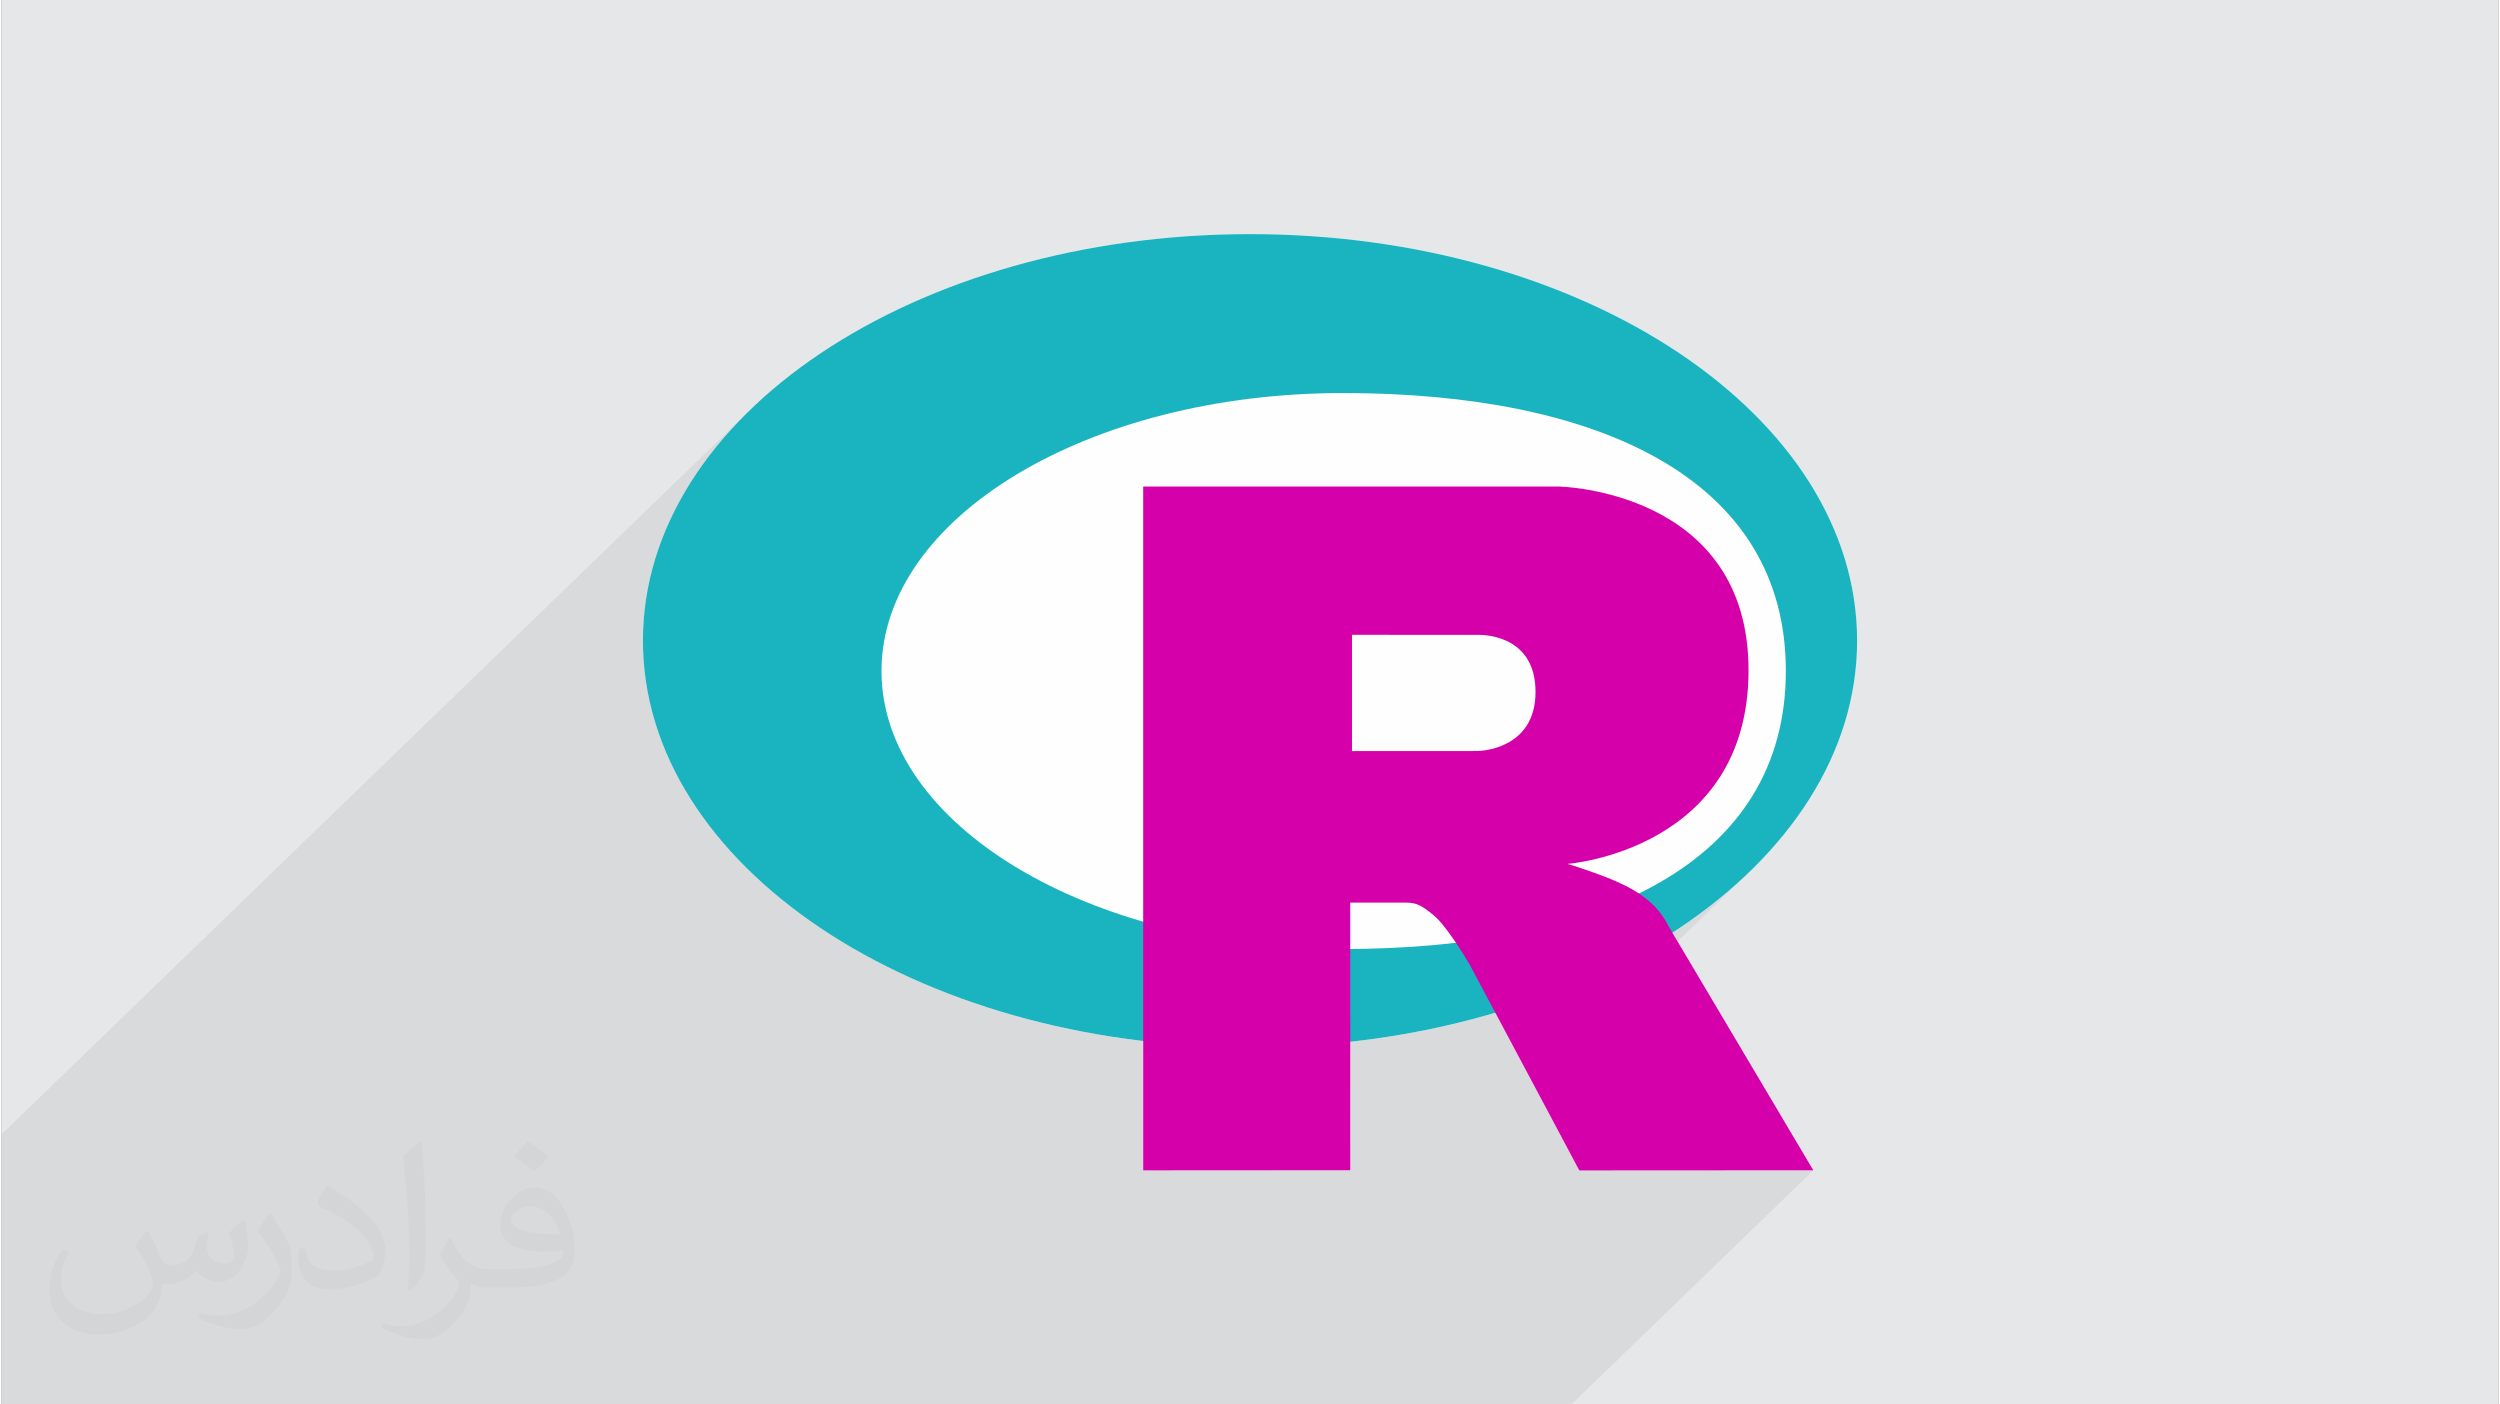
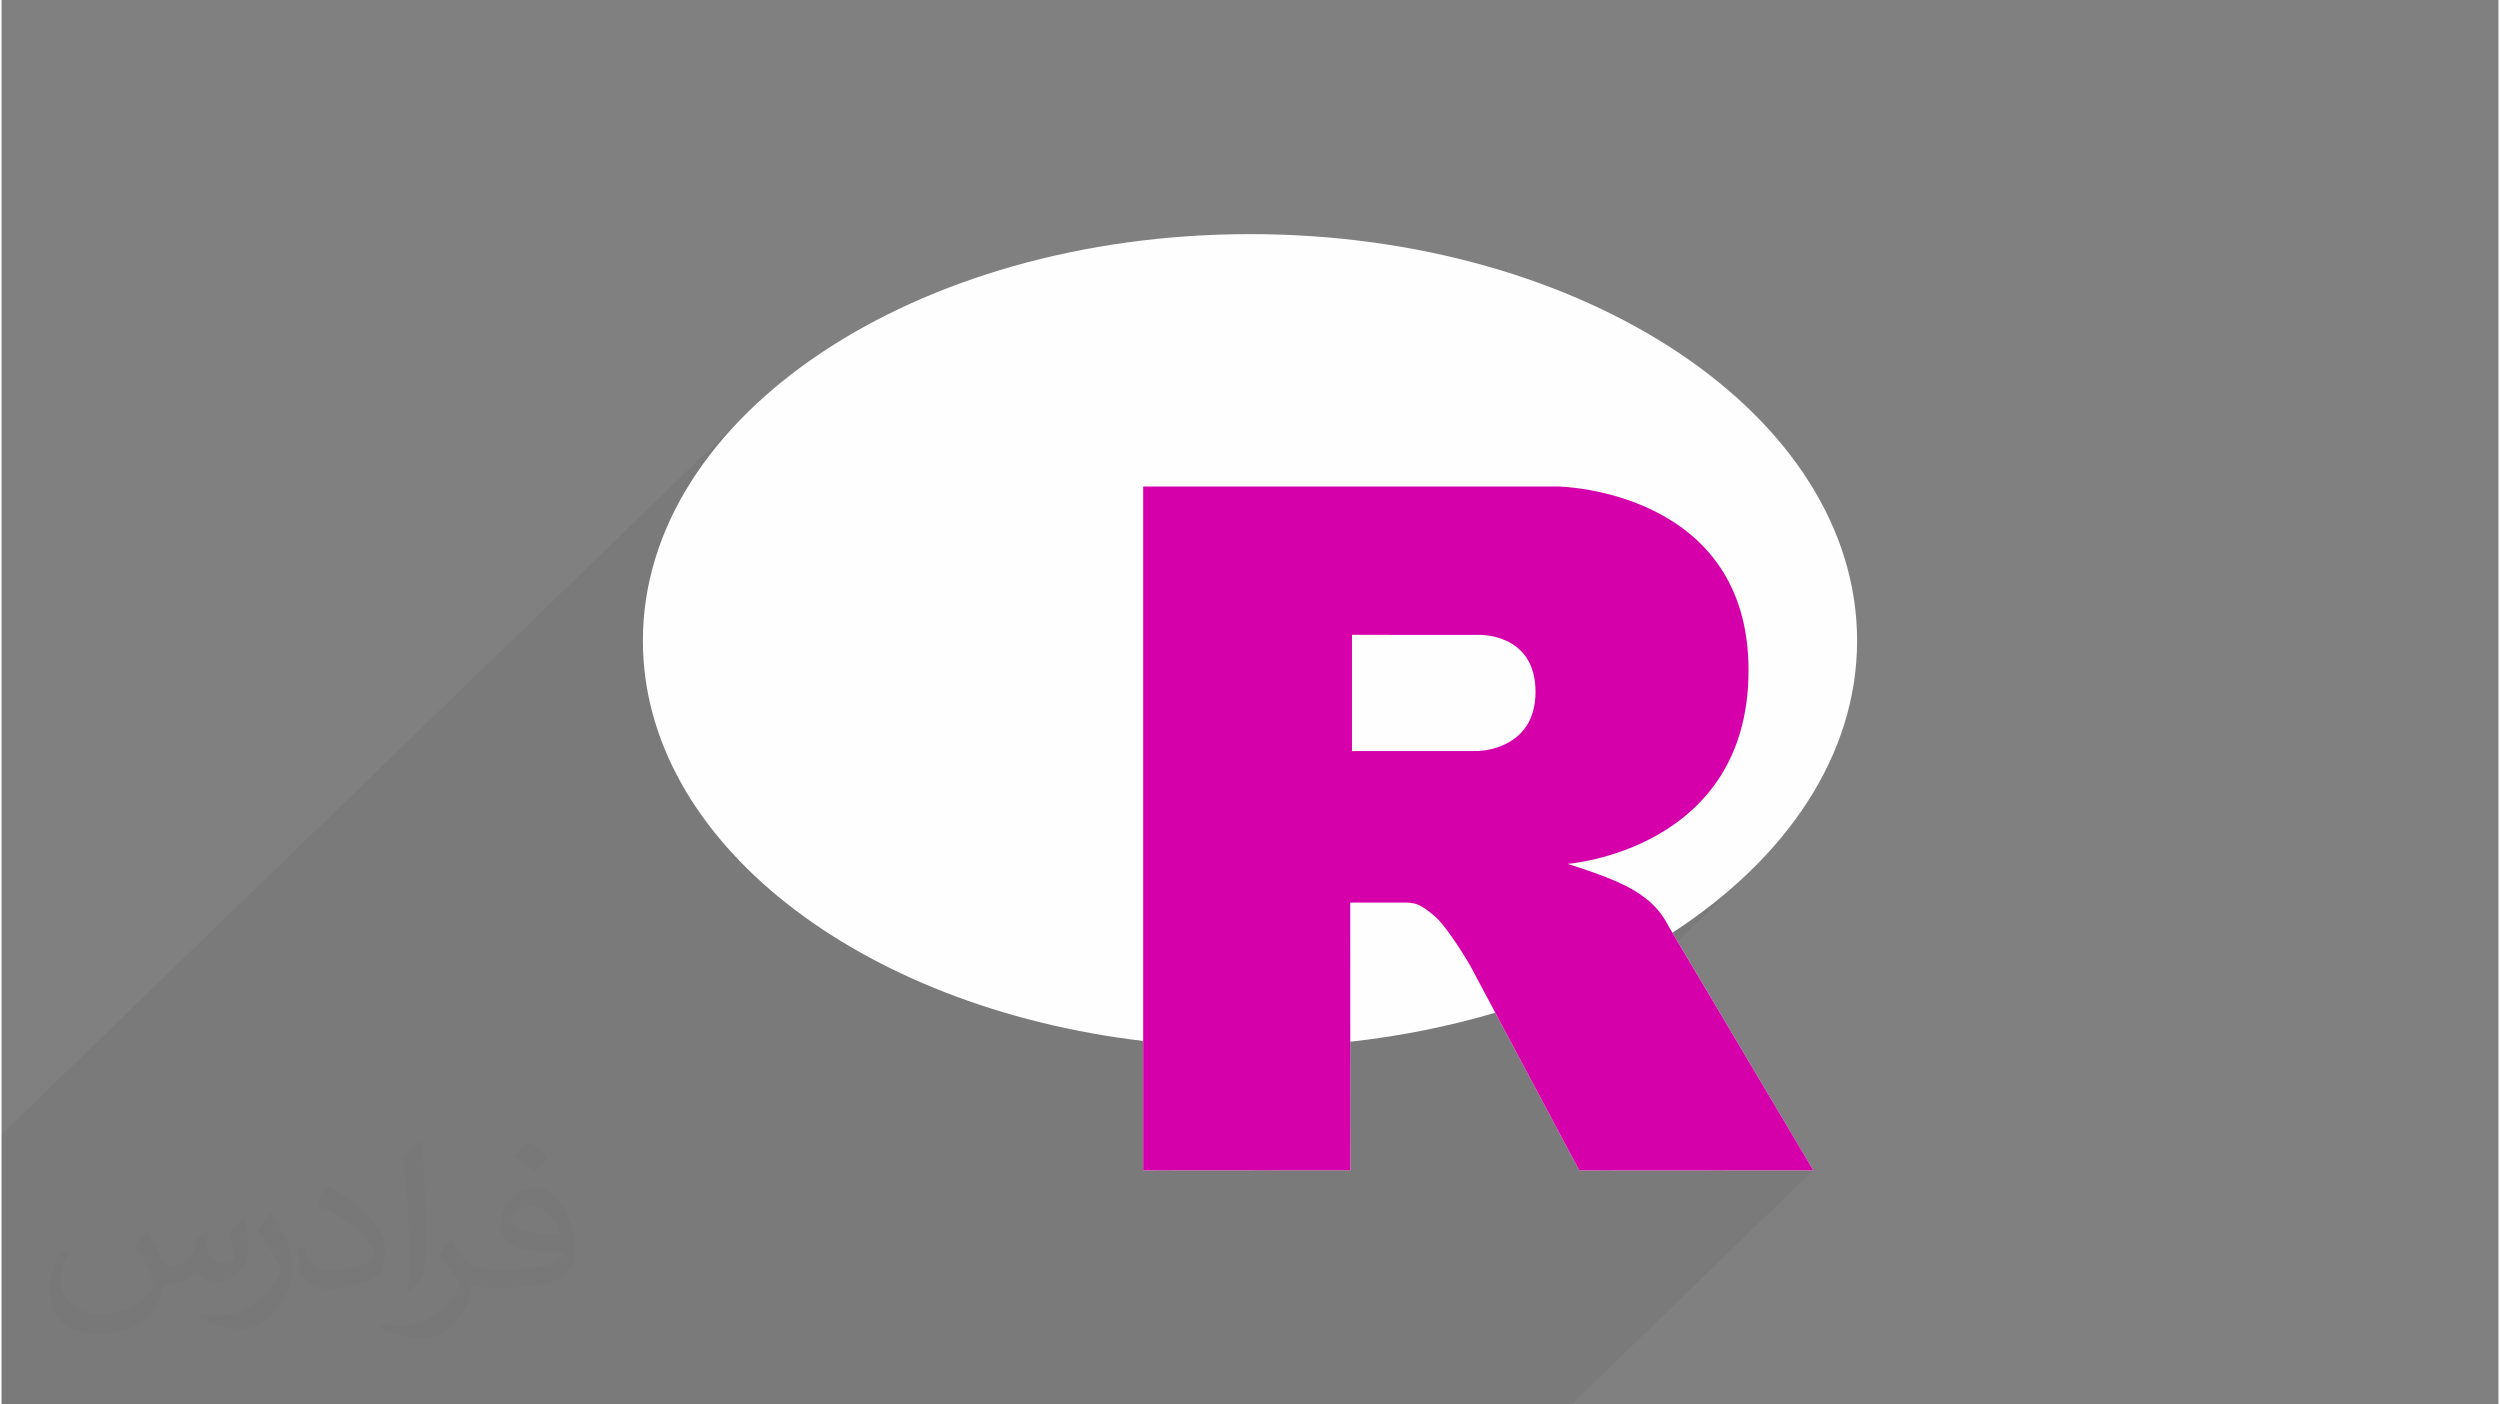
<svg xmlns="http://www.w3.org/2000/svg" xml:space="preserve" width="356px" height="200px" version="1.0" shape-rendering="geometricPrecision" text-rendering="geometricPrecision" image-rendering="optimizeQuality" fill-rule="evenodd" clip-rule="evenodd" viewBox="0 0 35600 20025">
  <rect x="0" y="0" width="35600" height="20025" fill="#808080" stroke="none" />
  <g id="Layer_x0020_1">
    <g id="_2493748105744">
-       <path fill="#E6E7E8" d="M0 0l35600 0 0 20025 -35600 0 0 -20025z" />
+       <path fill="#E6E7E8" d="M0 0z" />
      <path fill="#373435" fill-opacity="0.078" d="M22382 20025l3450 -3339 -1936 -3263 1023 -990 59 -57 225 -235 208 -243 192 -250 173 -257 155 -263 136 -269 117 -275 96 -281 76 -285 55 -291 34 -294 11 -298 -11 -299 -34 -294 -55 -290 -76 -286 -96 -280 -117 -275 -136 -270 -155 -263 -173 -257 -192 -250 -208 -242 -225 -235 -242 -228 -257 -219 -272 -210 -286 -201 -301 -192 -314 -183 -327 -172 -339 -161 -352 -151 -362 -140 -373 -128 -384 -116 -393 -104 -402 -91 -411 -78 -418 -65 -427 -51 -433 -36 -440 -23 -445 -7 -445 7 -440 23 -433 36 -427 51 -418 65 -411 78 -402 91 -393 104 -384 116 -373 128 -362 140 -352 151 -339 161 -327 172 -314 183 -301 192 -286 201 -272 210 -257 219 -242 228 -10622 10279 0 3852 22382 0z" />
      <g>
        <path fill="#FEFEFE" d="M16277 14842c-4055,-482 -7133,-2854 -7133,-5707 0,-3202 3875,-5797 8656,-5797 4781,0 8656,2595 8656,5797 0,1634 -1010,3109 -2633,4163l2009 3388 -3337 2 -1198 -2249c-651,193 -1344,333 -2068,414l1 1832 -2953 2 0 -1845z" />
        <g>
-           <path fill="#19B4BF" d="M17800 14932c-4781,0 -8656,-2596 -8656,-5797 0,-3202 3875,-5797 8656,-5797 4781,0 8656,2595 8656,5797 0,3201 -3875,5797 -8656,5797zm1325 -9328c-3634,0 -6579,1774 -6579,3963 0,2189 2945,3964 6579,3964 3634,0 6315,-1214 6315,-3964 0,-2749 -2681,-3963 -6315,-3963z" />
          <path fill="#D600AB" d="M22327 12317c0,0 524,158 828,312 106,53 288,160 420,300 129,137 192,276 192,276l2065 3481 -3337 2 -1561 -2931c0,0 -319,-549 -516,-708 -164,-133 -234,-180 -396,-180 -113,0 -793,0 -793,0l1 3816 -2953 2 0 -9750 5930 0c0,0 2701,49 2701,2619 0,2569 -2581,2761 -2581,2761zm-1285 -3265l-1788 -1 0 1658 1788 -1c0,0 829,-2 829,-843 0,-858 -829,-813 -829,-813z" />
        </g>
      </g>
      <path fill="#373435" fill-opacity="0.031" d="M2082 17547c68,104 112,203 155,312 32,64 49,183 199,183 44,0 107,-14 163,-45 63,-33 111,-83 136,-159l60 -202 146 -72 10 10c-20,77 -25,149 -25,206 0,170 146,234 262,234 68,0 129,-34 129,-95 0,-81 -34,-217 -78,-339 68,-68 136,-136 214,-191l12 6c34,144 53,287 53,381 0,93 -41,196 -75,264 -70,132 -194,238 -344,238 -114,0 -241,-58 -328,-163l-5 0c-82,101 -209,193 -412,193l-63 0c-10,134 -39,229 -83,314 -121,237 -480,404 -818,404 -470,0 -706,-272 -706,-633 0,-223 73,-431 185,-578l92 38c-70,134 -117,262 -117,385 0,338 275,499 592,499 294,0 658,-187 724,-404 -25,-237 -114,-348 -250,-565 41,-72 94,-144 160,-221l12 0zm5421 -1274c99,62 196,136 291,221 -53,74 -119,142 -201,202 -95,-77 -190,-143 -287,-213 66,-74 131,-146 197,-210zm51 926c-160,0 -291,105 -291,183 0,168 320,219 703,217 -48,-196 -216,-400 -412,-400zm-359 895c208,0 390,-6 529,-41 155,-39 286,-118 286,-171 0,-15 0,-31 -5,-46 -87,8 -187,8 -274,8 -282,0 -498,-64 -583,-222 -21,-44 -36,-93 -36,-149 0,-152 66,-303 182,-406 97,-85 204,-138 313,-138 197,0 354,158 464,408 60,136 101,293 101,491 0,132 -36,243 -118,326 -153,148 -435,204 -867,204l-196 0 0 0 -51 0c-107,0 -184,-19 -245,-66l-10 0c3,25 5,50 5,72 0,97 -32,221 -97,320 -192,287 -400,410 -580,410 -182,0 -405,-70 -606,-161l36 -70c65,27 155,46 279,46 325,0 752,-314 805,-619 -12,-25 -34,-58 -65,-93 -95,-113 -155,-208 -211,-307 48,-95 92,-171 133,-239l17 -2c139,282 265,445 546,445l44 0 0 0 204 0zm-1408 299c24,-130 26,-276 26,-413l0 -202c0,-377 -48,-926 -87,-1282 68,-75 163,-161 238,-219l22 6c51,450 63,972 63,1452 0,126 -5,250 -17,340 -7,114 -73,201 -214,332l-31 -14zm-1449 -596c7,177 94,318 398,318 189,0 349,-50 526,-135 32,-14 49,-33 49,-49 0,-111 -85,-258 -228,-392 -139,-126 -323,-237 -495,-311 -59,-25 -78,-52 -78,-77 0,-51 68,-158 124,-235l19 -2c197,103 417,256 580,427 148,157 240,316 240,489 0,128 -39,250 -102,361 -216,109 -446,192 -674,192 -277,0 -466,-130 -466,-436 0,-33 0,-84 12,-150l95 0zm-501 -503l172 278c63,103 122,215 122,392l0 227c0,183 -117,379 -306,573 -148,132 -279,188 -400,188 -180,0 -386,-56 -624,-159l27 -70c75,21 162,37 269,37 342,-2 692,-252 852,-557 19,-35 26,-68 26,-90 0,-36 -19,-75 -34,-110 -87,-165 -184,-315 -291,-453 56,-89 112,-174 173,-258l14 2z" />
    </g>
  </g>
</svg>